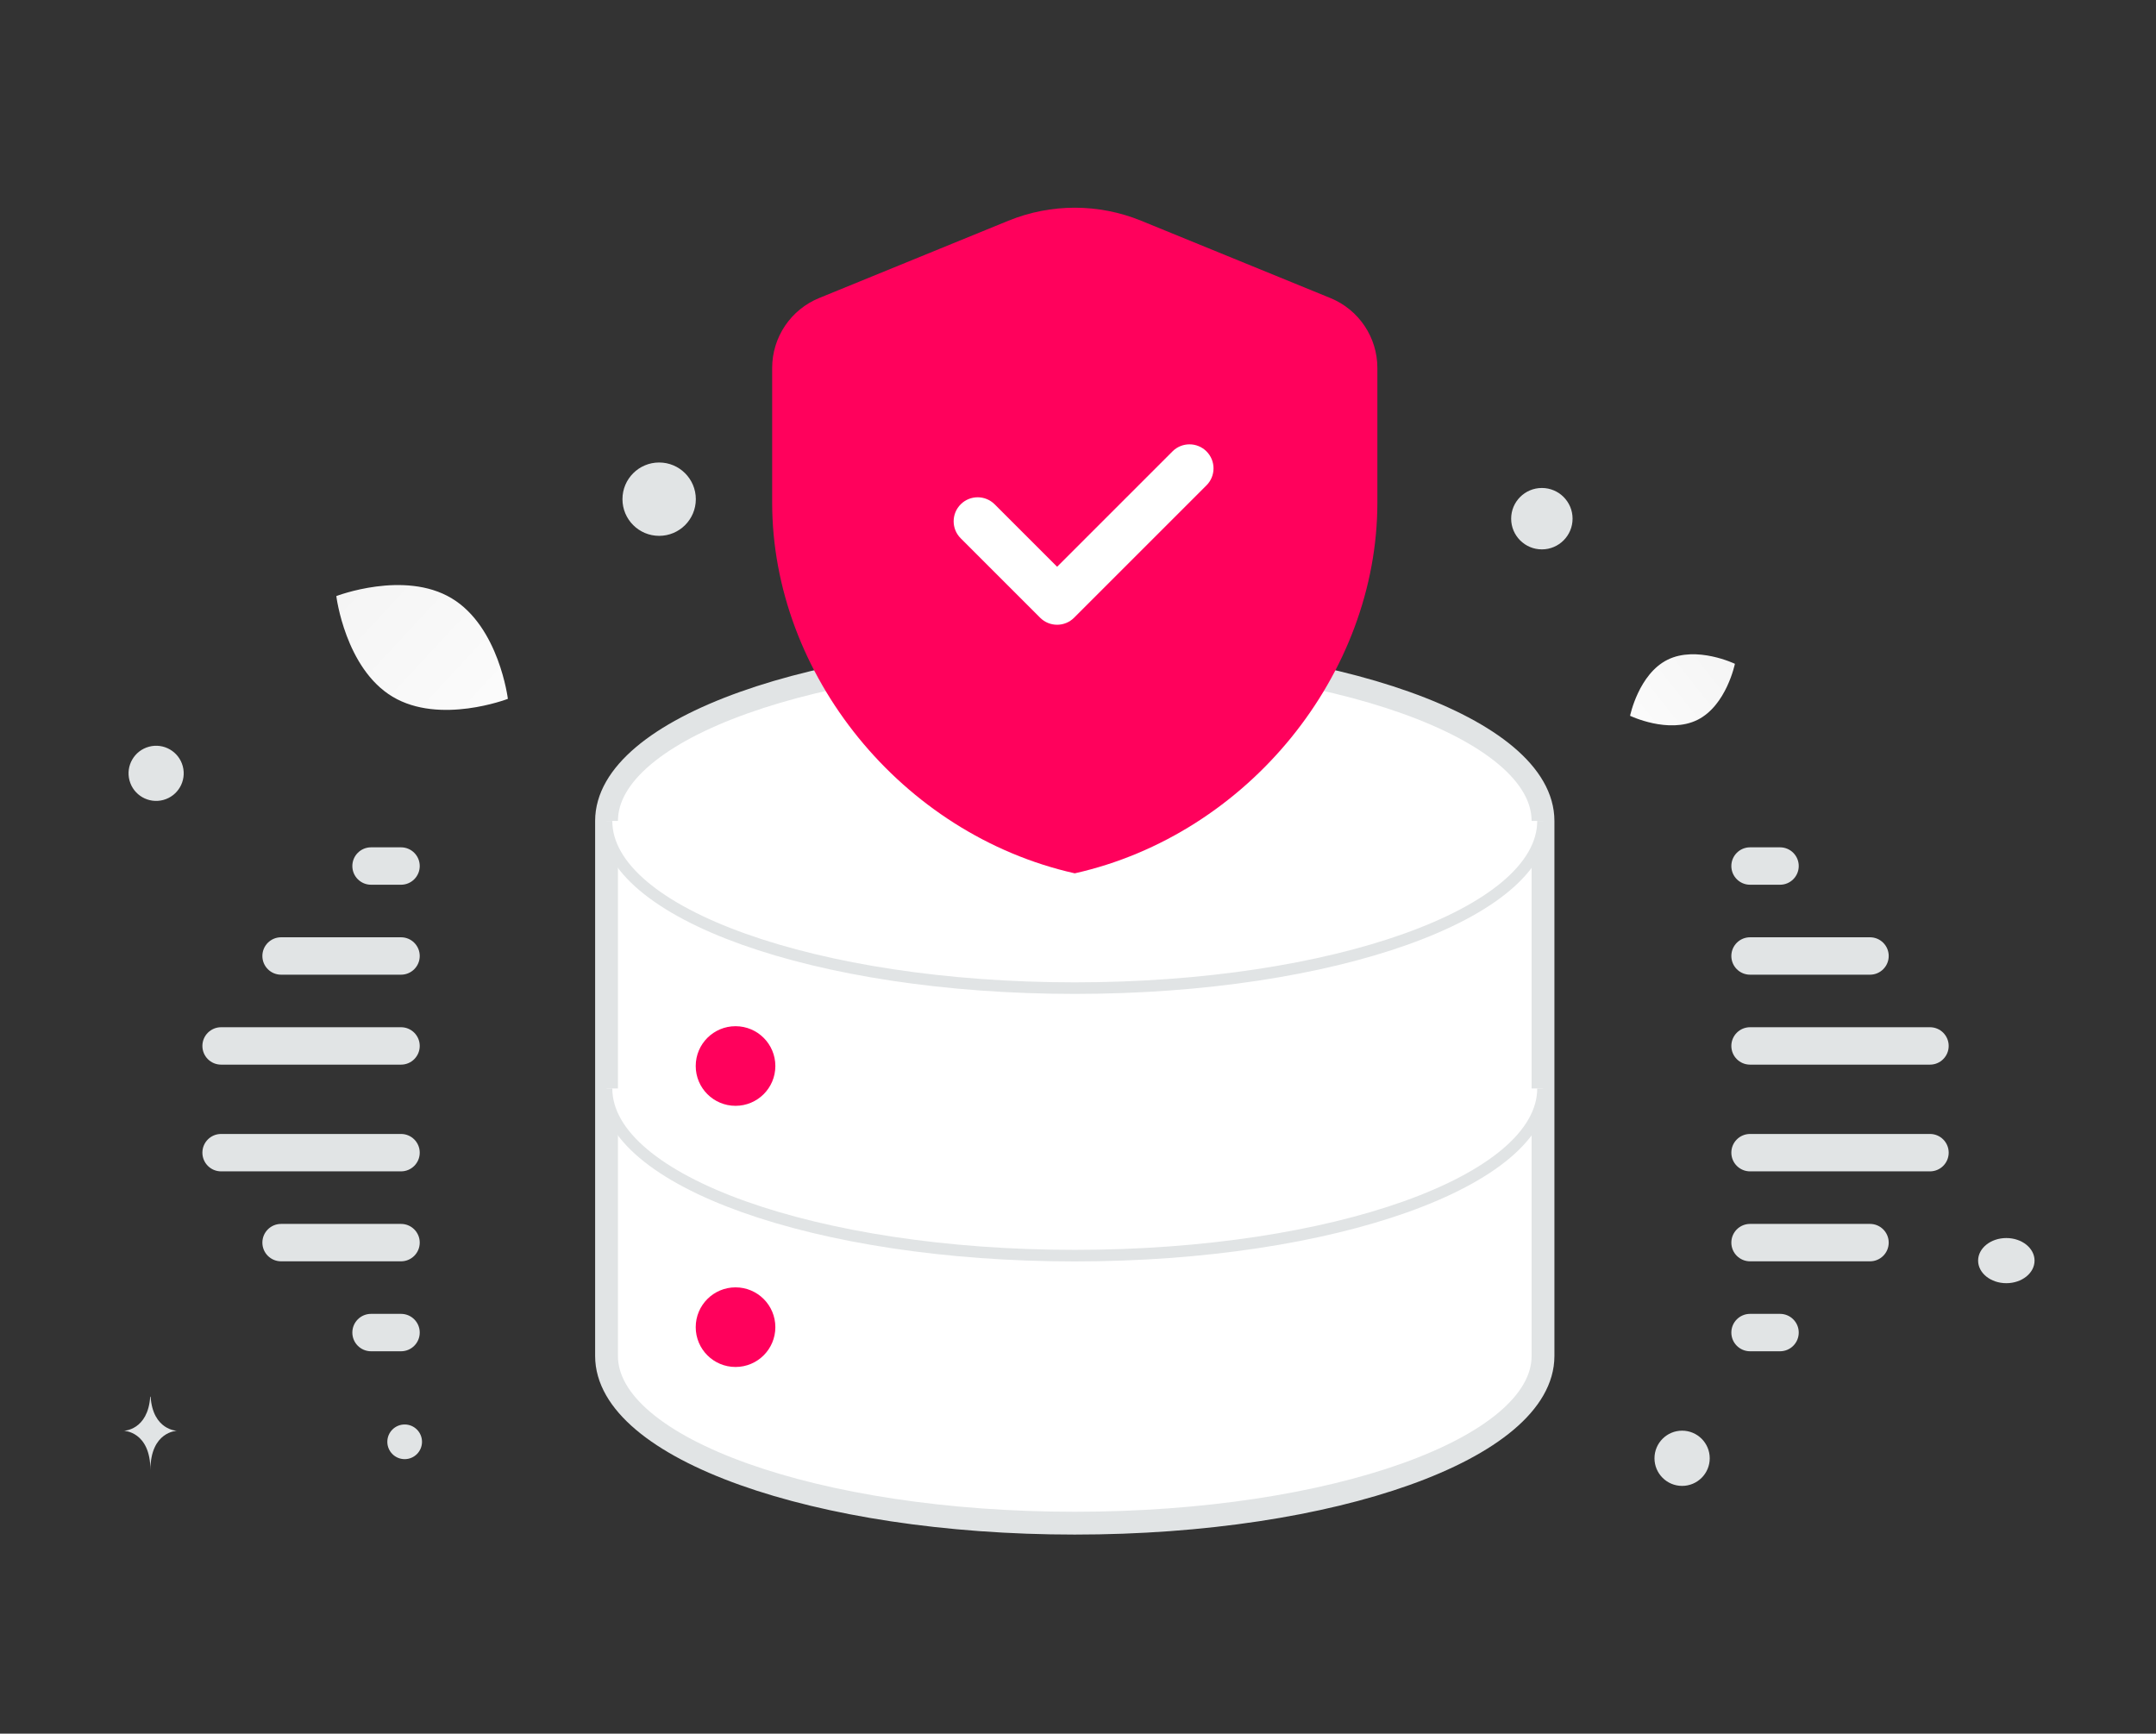
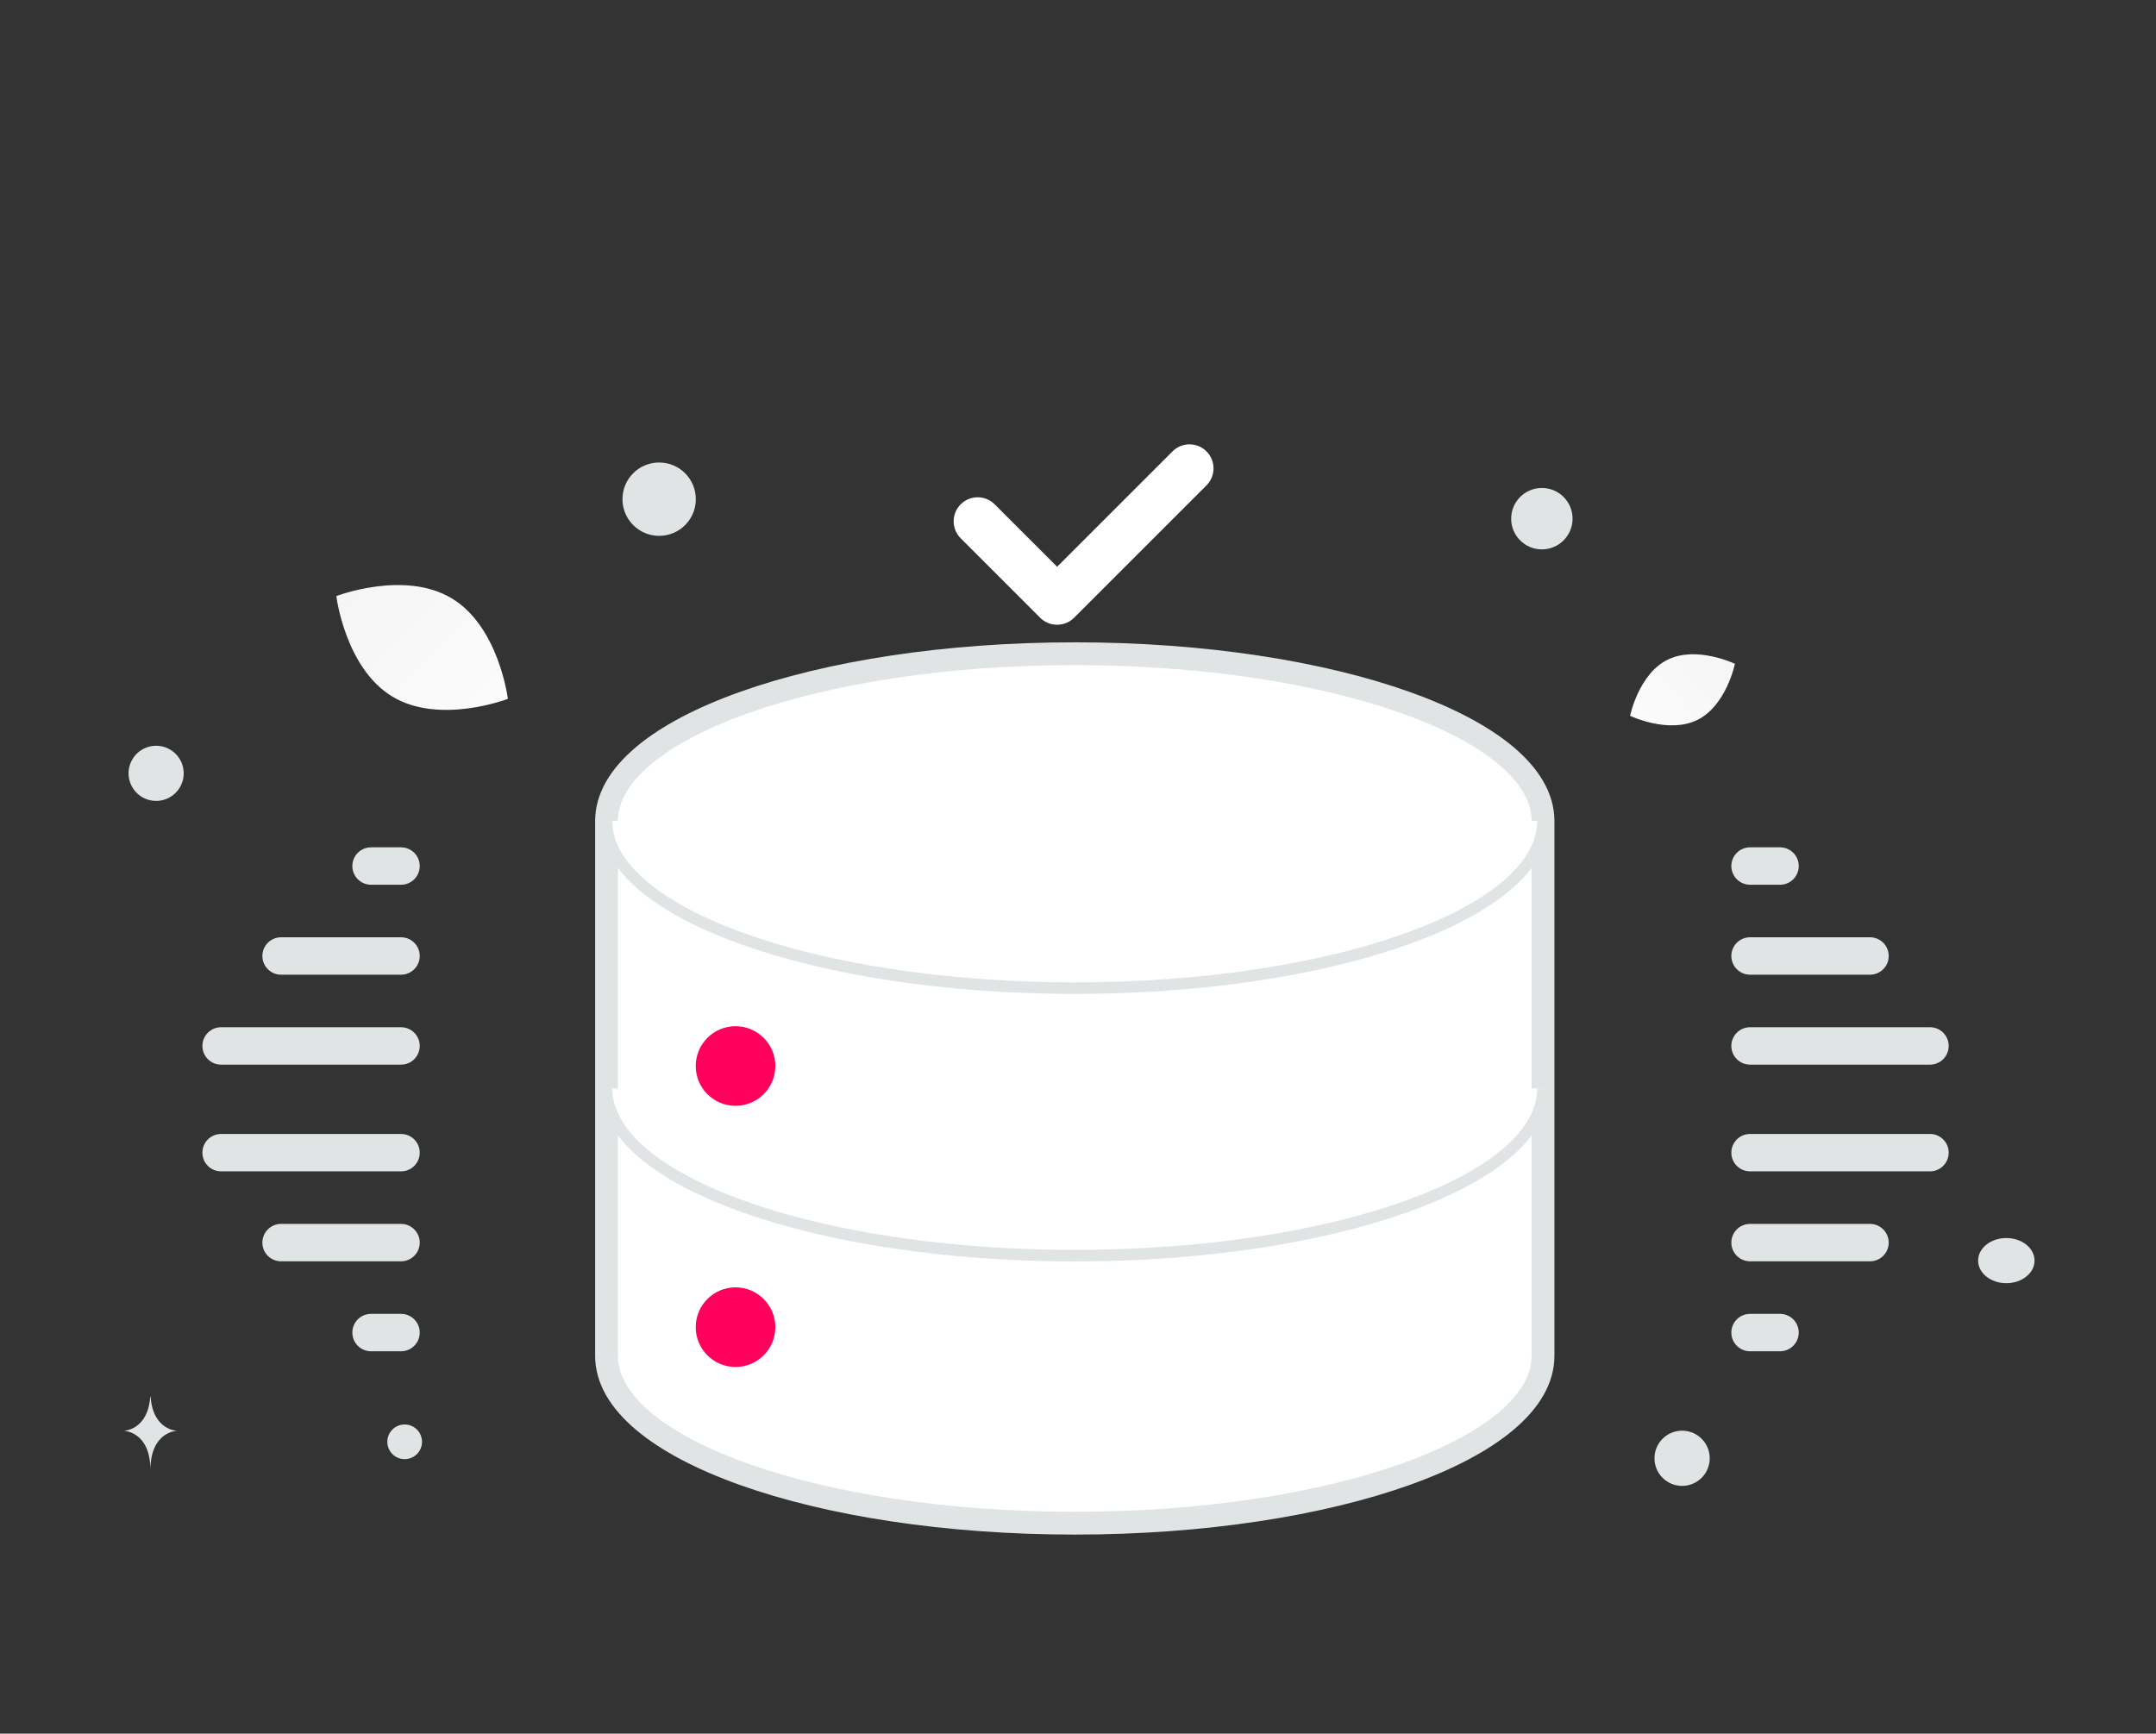
<svg xmlns="http://www.w3.org/2000/svg" width="378" height="304" viewBox="0 0 378 304" fill="none">
  <rect x="0" y="0" width="378" height="304" fill="#333333" stroke="none" />
  <g clip-path="url(#clip0_1709_8269)">
    <path d="M297.602 126.235C292.528 128.752 285.793 125.516 285.793 125.516C285.793 125.516 287.29 118.199 292.367 115.686C297.441 113.169 304.173 116.402 304.173 116.402C304.173 116.402 302.677 123.718 297.602 126.235Z" fill="url(#paint0_linear_1709_8269)" />
    <path d="M68.826 122.17C77.129 127.146 89.043 122.545 89.043 122.545C89.043 122.545 87.485 109.878 79.176 104.907C70.873 99.93 58.965 104.525 58.965 104.525C58.965 104.525 60.523 117.193 68.826 122.17Z" fill="url(#paint1_linear_1709_8269)" />
    <path d="M70.948 255.867C69.269 255.867 67.908 254.506 67.908 252.827C67.908 251.148 69.269 249.787 70.948 249.787C72.627 249.787 73.988 251.148 73.988 252.827C73.988 254.506 72.627 255.867 70.948 255.867Z" fill="#E1E4E5" />
    <path d="M294.915 260.558C292.241 260.558 290.072 258.39 290.072 255.715C290.072 253.041 292.241 250.872 294.915 250.872C297.59 250.872 299.758 253.041 299.758 255.715C299.758 258.39 297.59 260.558 294.915 260.558Z" fill="#E1E4E5" />
    <path d="M270.327 96.336C267.354 96.336 264.943 93.925 264.943 90.952C264.943 87.978 267.354 85.568 270.327 85.568C273.301 85.568 275.711 87.978 275.711 90.952C275.711 93.925 273.301 96.336 270.327 96.336Z" fill="#E1E4E5" />
    <path d="M32.044 134.356C32.735 136.935 31.205 139.586 28.626 140.277C26.047 140.968 23.395 139.438 22.704 136.859C22.013 134.279 23.544 131.628 26.123 130.937C28.702 130.246 31.353 131.777 32.044 134.356Z" fill="#E1E4E5" />
    <path d="M115.564 93.963C112.012 93.963 109.133 91.084 109.133 87.532C109.133 83.98 112.012 81.1 115.564 81.1C119.117 81.1 121.996 83.98 121.996 87.532C121.996 91.084 119.117 93.963 115.564 93.963Z" fill="#E1E4E5" />
    <path d="M351.759 225.012C349.027 225.012 346.812 223.24 346.812 221.054C346.812 218.868 349.027 217.095 351.759 217.095C354.492 217.095 356.707 218.868 356.707 221.054C356.707 223.24 354.492 225.012 351.759 225.012Z" fill="#E1E4E5" />
    <path d="M26.336 244.909H26.404C26.804 250.805 31.026 250.896 31.026 250.896C31.026 250.896 26.371 250.99 26.371 257.803C26.371 250.99 21.715 250.896 21.715 250.896C21.715 250.896 25.935 250.805 26.336 244.909Z" fill="#E1E4E5" />
    <path fill-rule="evenodd" clip-rule="evenodd" d="M106.34 143.953V237.774C106.34 253.97 143.095 267.093 188.434 267.093C233.774 267.093 270.528 253.97 270.528 237.774V143.953C270.528 127.756 233.774 114.633 188.434 114.633C143.095 114.633 106.34 127.756 106.34 143.953Z" fill="white" stroke="#E1E4E5" stroke-width="4" />
    <path fill-rule="evenodd" clip-rule="evenodd" d="M270.528 143.952C270.528 160.148 233.774 173.271 188.434 173.271C143.095 173.271 106.34 160.148 106.34 143.952" fill="white" />
    <path fill-rule="evenodd" clip-rule="evenodd" d="M130.723 163.731C145.444 168.988 165.847 172.258 188.432 172.258C211.017 172.258 231.42 168.988 246.14 163.731C253.505 161.101 259.393 157.993 263.421 154.592C267.453 151.187 269.513 147.587 269.513 143.952H271.539C271.539 148.415 269.004 152.529 264.728 156.14C260.448 159.755 254.313 162.964 246.822 165.64C231.83 170.993 211.186 174.285 188.432 174.285C165.678 174.285 145.033 170.993 130.042 165.64C122.55 162.964 116.416 159.755 112.135 156.14C107.859 152.529 105.324 148.415 105.324 143.952H107.351C107.351 147.587 109.41 151.187 113.443 154.592C117.47 157.993 123.359 161.101 130.723 163.731Z" fill="#E1E4E5" />
    <path fill-rule="evenodd" clip-rule="evenodd" d="M270.528 190.863C270.528 207.059 233.774 220.183 188.434 220.183C143.095 220.183 106.34 207.059 106.34 190.863" fill="white" />
    <path fill-rule="evenodd" clip-rule="evenodd" d="M130.723 210.642C145.444 215.899 165.847 219.169 188.432 219.169C211.017 219.169 231.42 215.899 246.14 210.642C253.505 208.012 259.393 204.904 263.421 201.503C267.453 198.098 269.513 194.498 269.513 190.863H271.539C271.539 195.326 269.004 199.441 264.728 203.051C260.448 206.666 254.313 209.875 246.822 212.551C231.83 217.904 211.186 221.196 188.432 221.196C165.678 221.196 145.033 217.904 130.042 212.551C122.55 209.875 116.416 206.666 112.135 203.051C107.859 199.441 105.324 195.326 105.324 190.863H107.351C107.351 194.498 109.41 198.098 113.443 201.503C117.47 204.904 123.359 208.012 130.723 210.642Z" fill="#E1E4E5" />
-     <path fill-rule="evenodd" clip-rule="evenodd" d="M241.487 88.134C241.487 118.201 218.853 146.315 188.433 153.142C158.013 146.315 135.379 118.201 135.379 88.134V64.515C135.38 61.885 136.164 59.314 137.632 57.131C139.101 54.948 141.186 53.252 143.622 52.26L176.781 38.712C184.249 35.66 192.617 35.66 200.085 38.712L233.244 52.26C238.231 54.299 241.487 59.139 241.487 64.515V88.134Z" fill="#FF015C" />
    <path fill-rule="evenodd" clip-rule="evenodd" d="M211.527 79.151C213.171 80.796 213.171 83.463 211.527 85.107L188.316 108.318C186.671 109.963 184.004 109.963 182.36 108.318L168.433 94.391C166.788 92.747 166.788 90.08 168.433 88.435C170.078 86.79 172.744 86.79 174.389 88.435L185.338 99.384L205.57 79.151C207.215 77.506 209.882 77.506 211.527 79.151Z" fill="white" />
    <path d="M128.957 193.91C132.813 193.91 135.938 190.785 135.938 186.929C135.938 183.074 132.813 179.948 128.957 179.948C125.102 179.948 121.977 183.074 121.977 186.929C121.977 190.785 125.102 193.91 128.957 193.91Z" fill="#FF015C" />
    <path d="M128.957 239.704C132.813 239.704 135.938 236.578 135.938 232.723C135.938 228.867 132.813 225.742 128.957 225.742C125.102 225.742 121.977 228.867 121.977 232.723C121.977 236.578 125.102 239.704 128.957 239.704Z" fill="#FF015C" />
    <path fill-rule="evenodd" clip-rule="evenodd" d="M303.547 151.861C303.547 150.05 305.015 148.582 306.826 148.582H312.085C313.896 148.582 315.364 150.05 315.364 151.861C315.364 153.672 313.896 155.141 312.085 155.141H306.826C305.015 155.141 303.547 153.672 303.547 151.861ZM61.774 151.862C61.774 150.051 63.242 148.582 65.053 148.582H70.311C72.122 148.582 73.59 150.051 73.59 151.862C73.59 153.673 72.122 155.141 70.311 155.141H65.053C63.242 155.141 61.774 153.673 61.774 151.862ZM46 167.635C46 165.824 47.468 164.356 49.279 164.356H70.311C72.122 164.356 73.59 165.824 73.59 167.635C73.59 169.446 72.122 170.915 70.311 170.915H49.279C47.468 170.915 46 169.446 46 167.635ZM303.547 167.635C303.547 165.824 305.015 164.356 306.826 164.356H327.858C329.669 164.356 331.138 165.824 331.138 167.635C331.138 169.446 329.669 170.915 327.858 170.915H306.826C305.015 170.915 303.547 169.446 303.547 167.635ZM303.547 183.408C303.547 181.597 305.015 180.129 306.826 180.129H338.374C340.185 180.129 341.653 181.597 341.653 183.408C341.653 185.219 340.185 186.688 338.374 186.688H306.826C305.015 186.688 303.547 185.219 303.547 183.408ZM35.484 183.409C35.484 181.598 36.953 180.129 38.764 180.129H70.311C72.122 180.129 73.59 181.598 73.59 183.409C73.59 185.22 72.122 186.688 70.311 186.688H38.764C36.953 186.688 35.484 185.22 35.484 183.409ZM35.484 202.124C35.484 200.312 36.953 198.844 38.764 198.844H70.311C72.122 198.844 73.59 200.312 73.59 202.124C73.59 203.935 72.122 205.403 70.311 205.403H38.764C36.953 205.403 35.484 203.935 35.484 202.124ZM303.547 202.124C303.547 200.312 305.015 198.844 306.826 198.844H338.373C340.185 198.844 341.653 200.312 341.653 202.124C341.653 203.935 340.185 205.403 338.373 205.403H306.826C305.015 205.403 303.547 203.935 303.547 202.124ZM303.547 217.897C303.547 216.085 305.015 214.617 306.826 214.617H327.858C329.669 214.617 331.137 216.085 331.137 217.897C331.137 219.708 329.669 221.176 327.858 221.176H306.826C305.015 221.176 303.547 219.708 303.547 217.897ZM46 217.897C46 216.086 47.468 214.618 49.279 214.618H70.311C72.122 214.618 73.59 216.086 73.59 217.897C73.59 219.708 72.122 221.176 70.311 221.176H49.279C47.468 221.176 46 219.708 46 217.897ZM61.774 233.671C61.774 231.859 63.242 230.391 65.053 230.391H70.311C72.122 230.391 73.59 231.859 73.59 233.671C73.59 235.482 72.122 236.95 70.311 236.95H65.053C63.242 236.95 61.774 235.482 61.774 233.671ZM303.547 233.671C303.547 231.859 305.015 230.391 306.826 230.391H312.084C313.895 230.391 315.363 231.859 315.363 233.671C315.363 235.482 313.895 236.95 312.084 236.95H306.826C305.015 236.95 303.547 235.482 303.547 233.671Z" fill="#E1E4E5" />
  </g>
  <defs>
    <linearGradient id="paint0_linear_1709_8269" x1="278.116" y1="134.086" x2="319.969" y2="100.981" gradientUnits="userSpaceOnUse">
      <stop stop-color="white" />
      <stop offset="1" stop-color="#EEEEEE" />
    </linearGradient>
    <linearGradient id="paint1_linear_1709_8269" x1="100.958" y1="138.189" x2="34.146" y2="76.111" gradientUnits="userSpaceOnUse">
      <stop stop-color="white" />
      <stop offset="1" stop-color="#EEEEEE" />
    </linearGradient>
    <clipPath id="clip0_1709_8269">
      <rect width="456" height="304" fill="white" transform="translate(-39)" />
    </clipPath>
  </defs>
</svg>